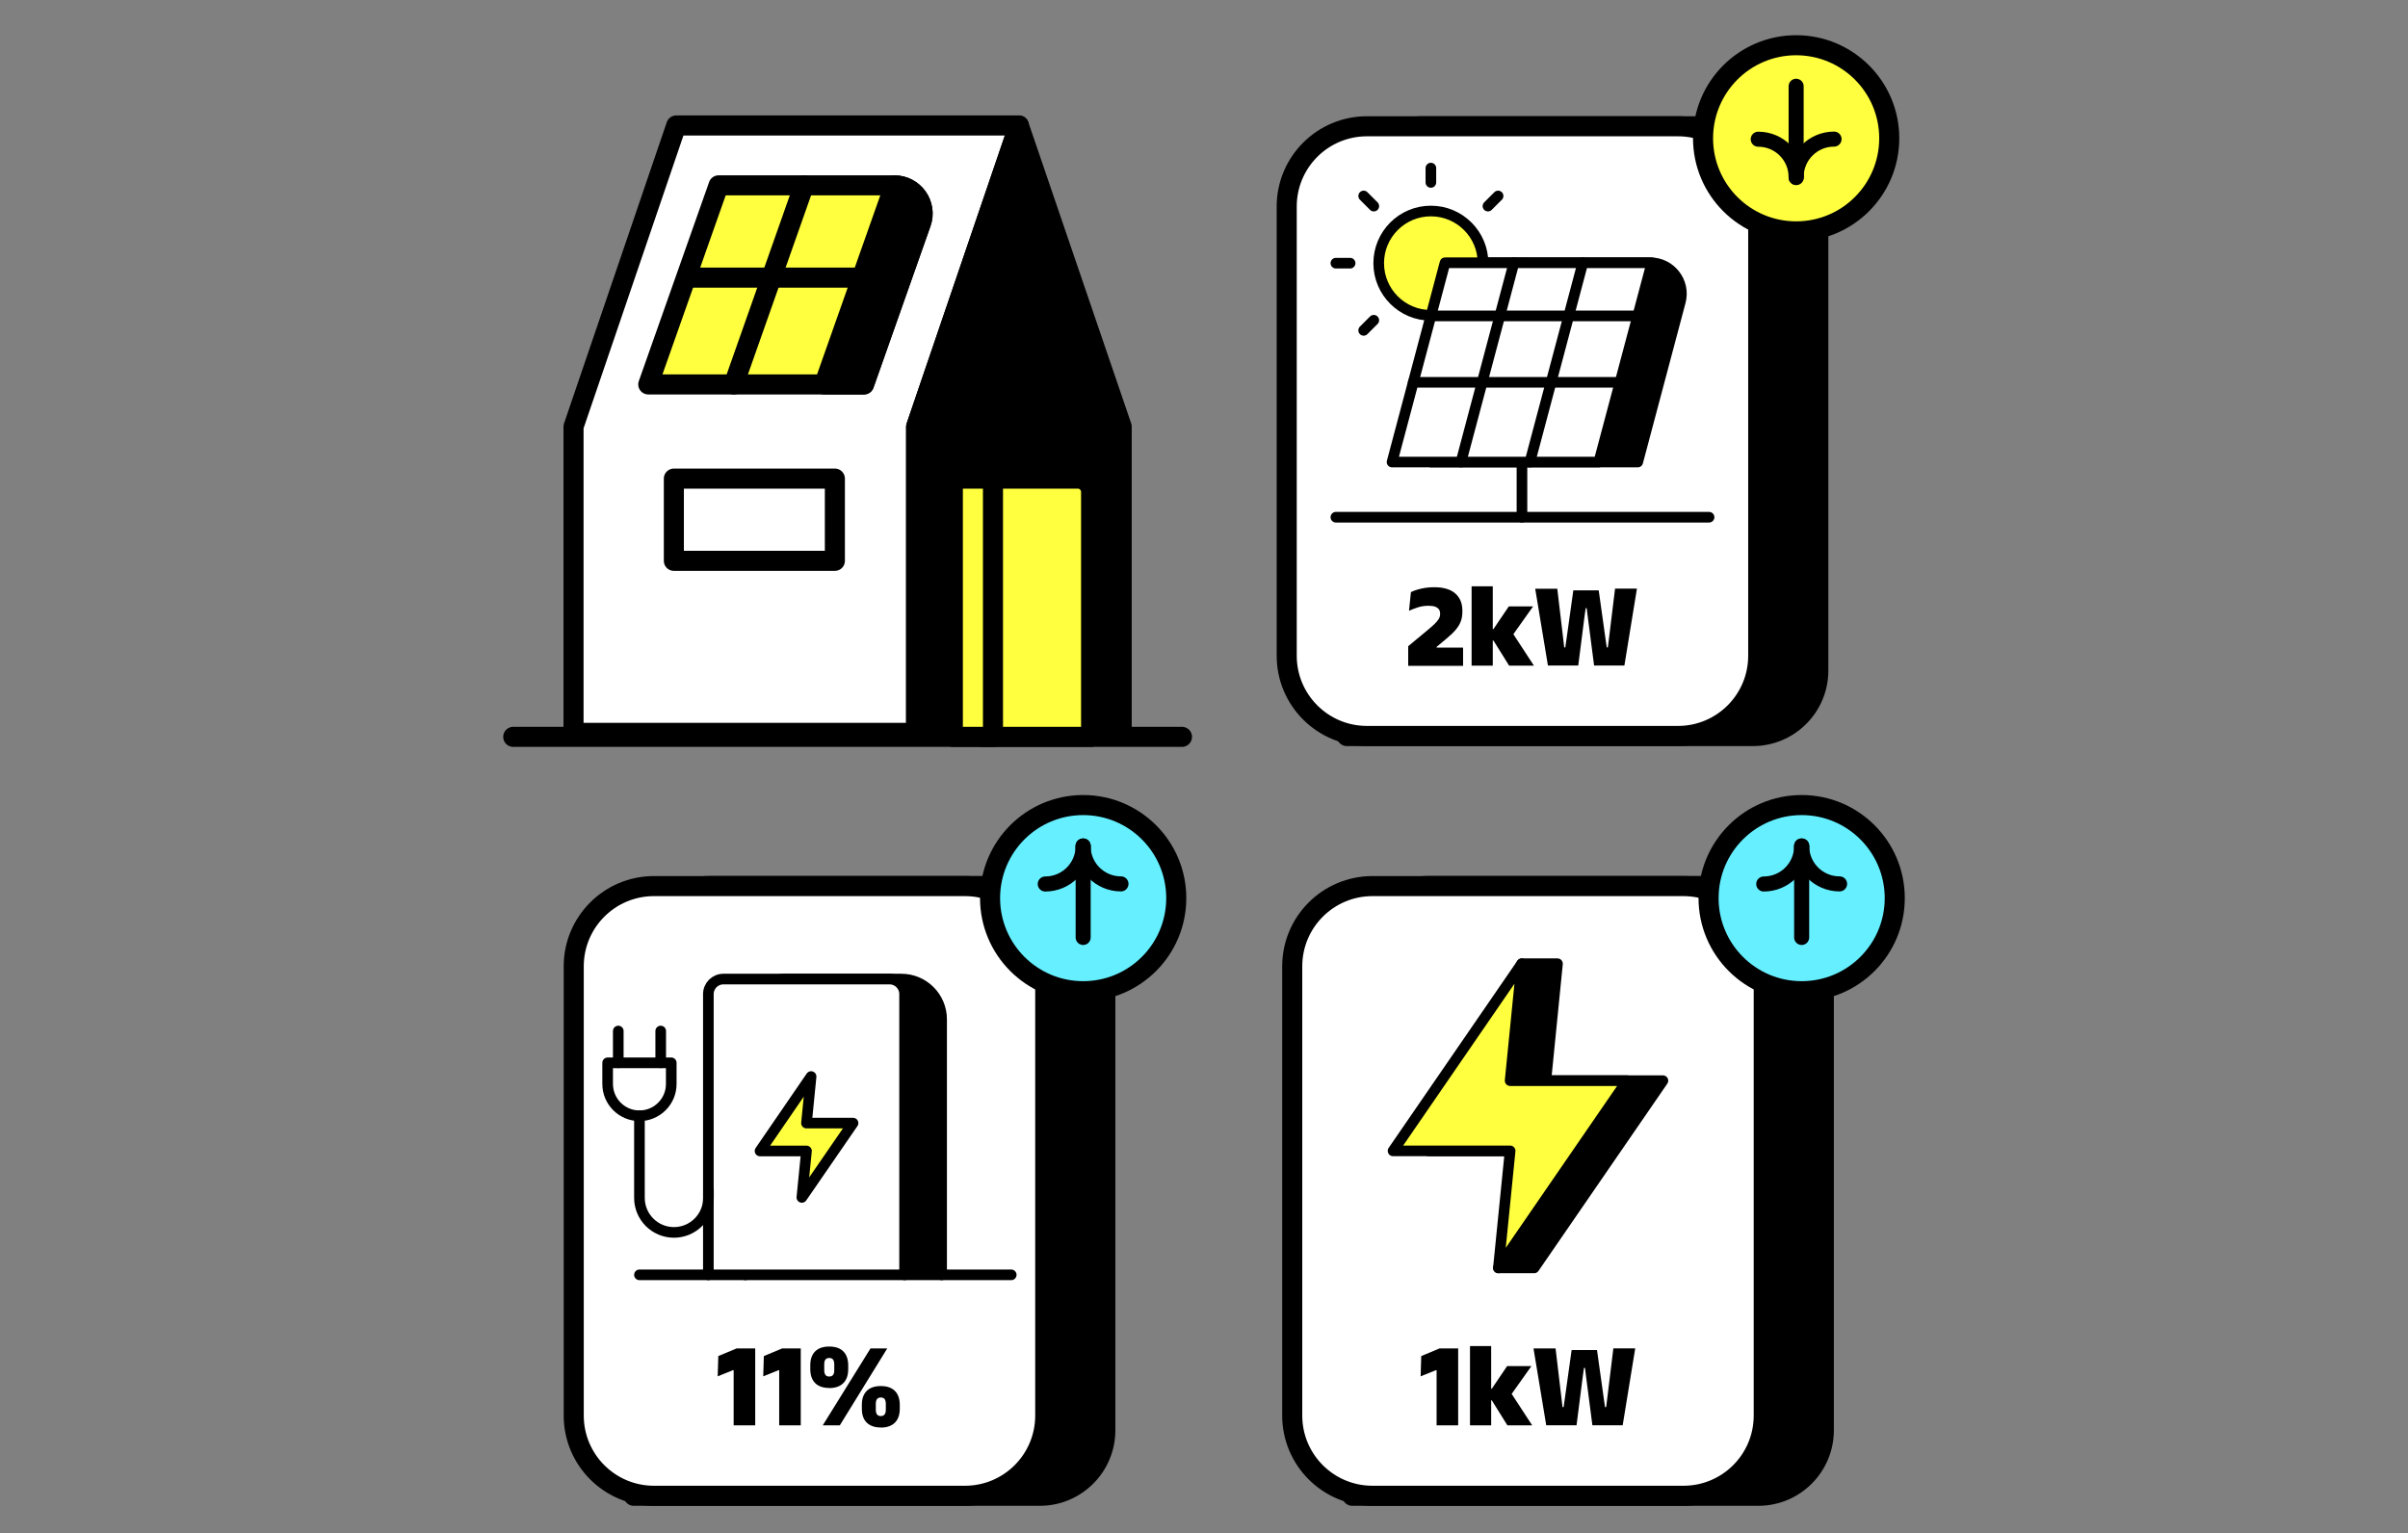
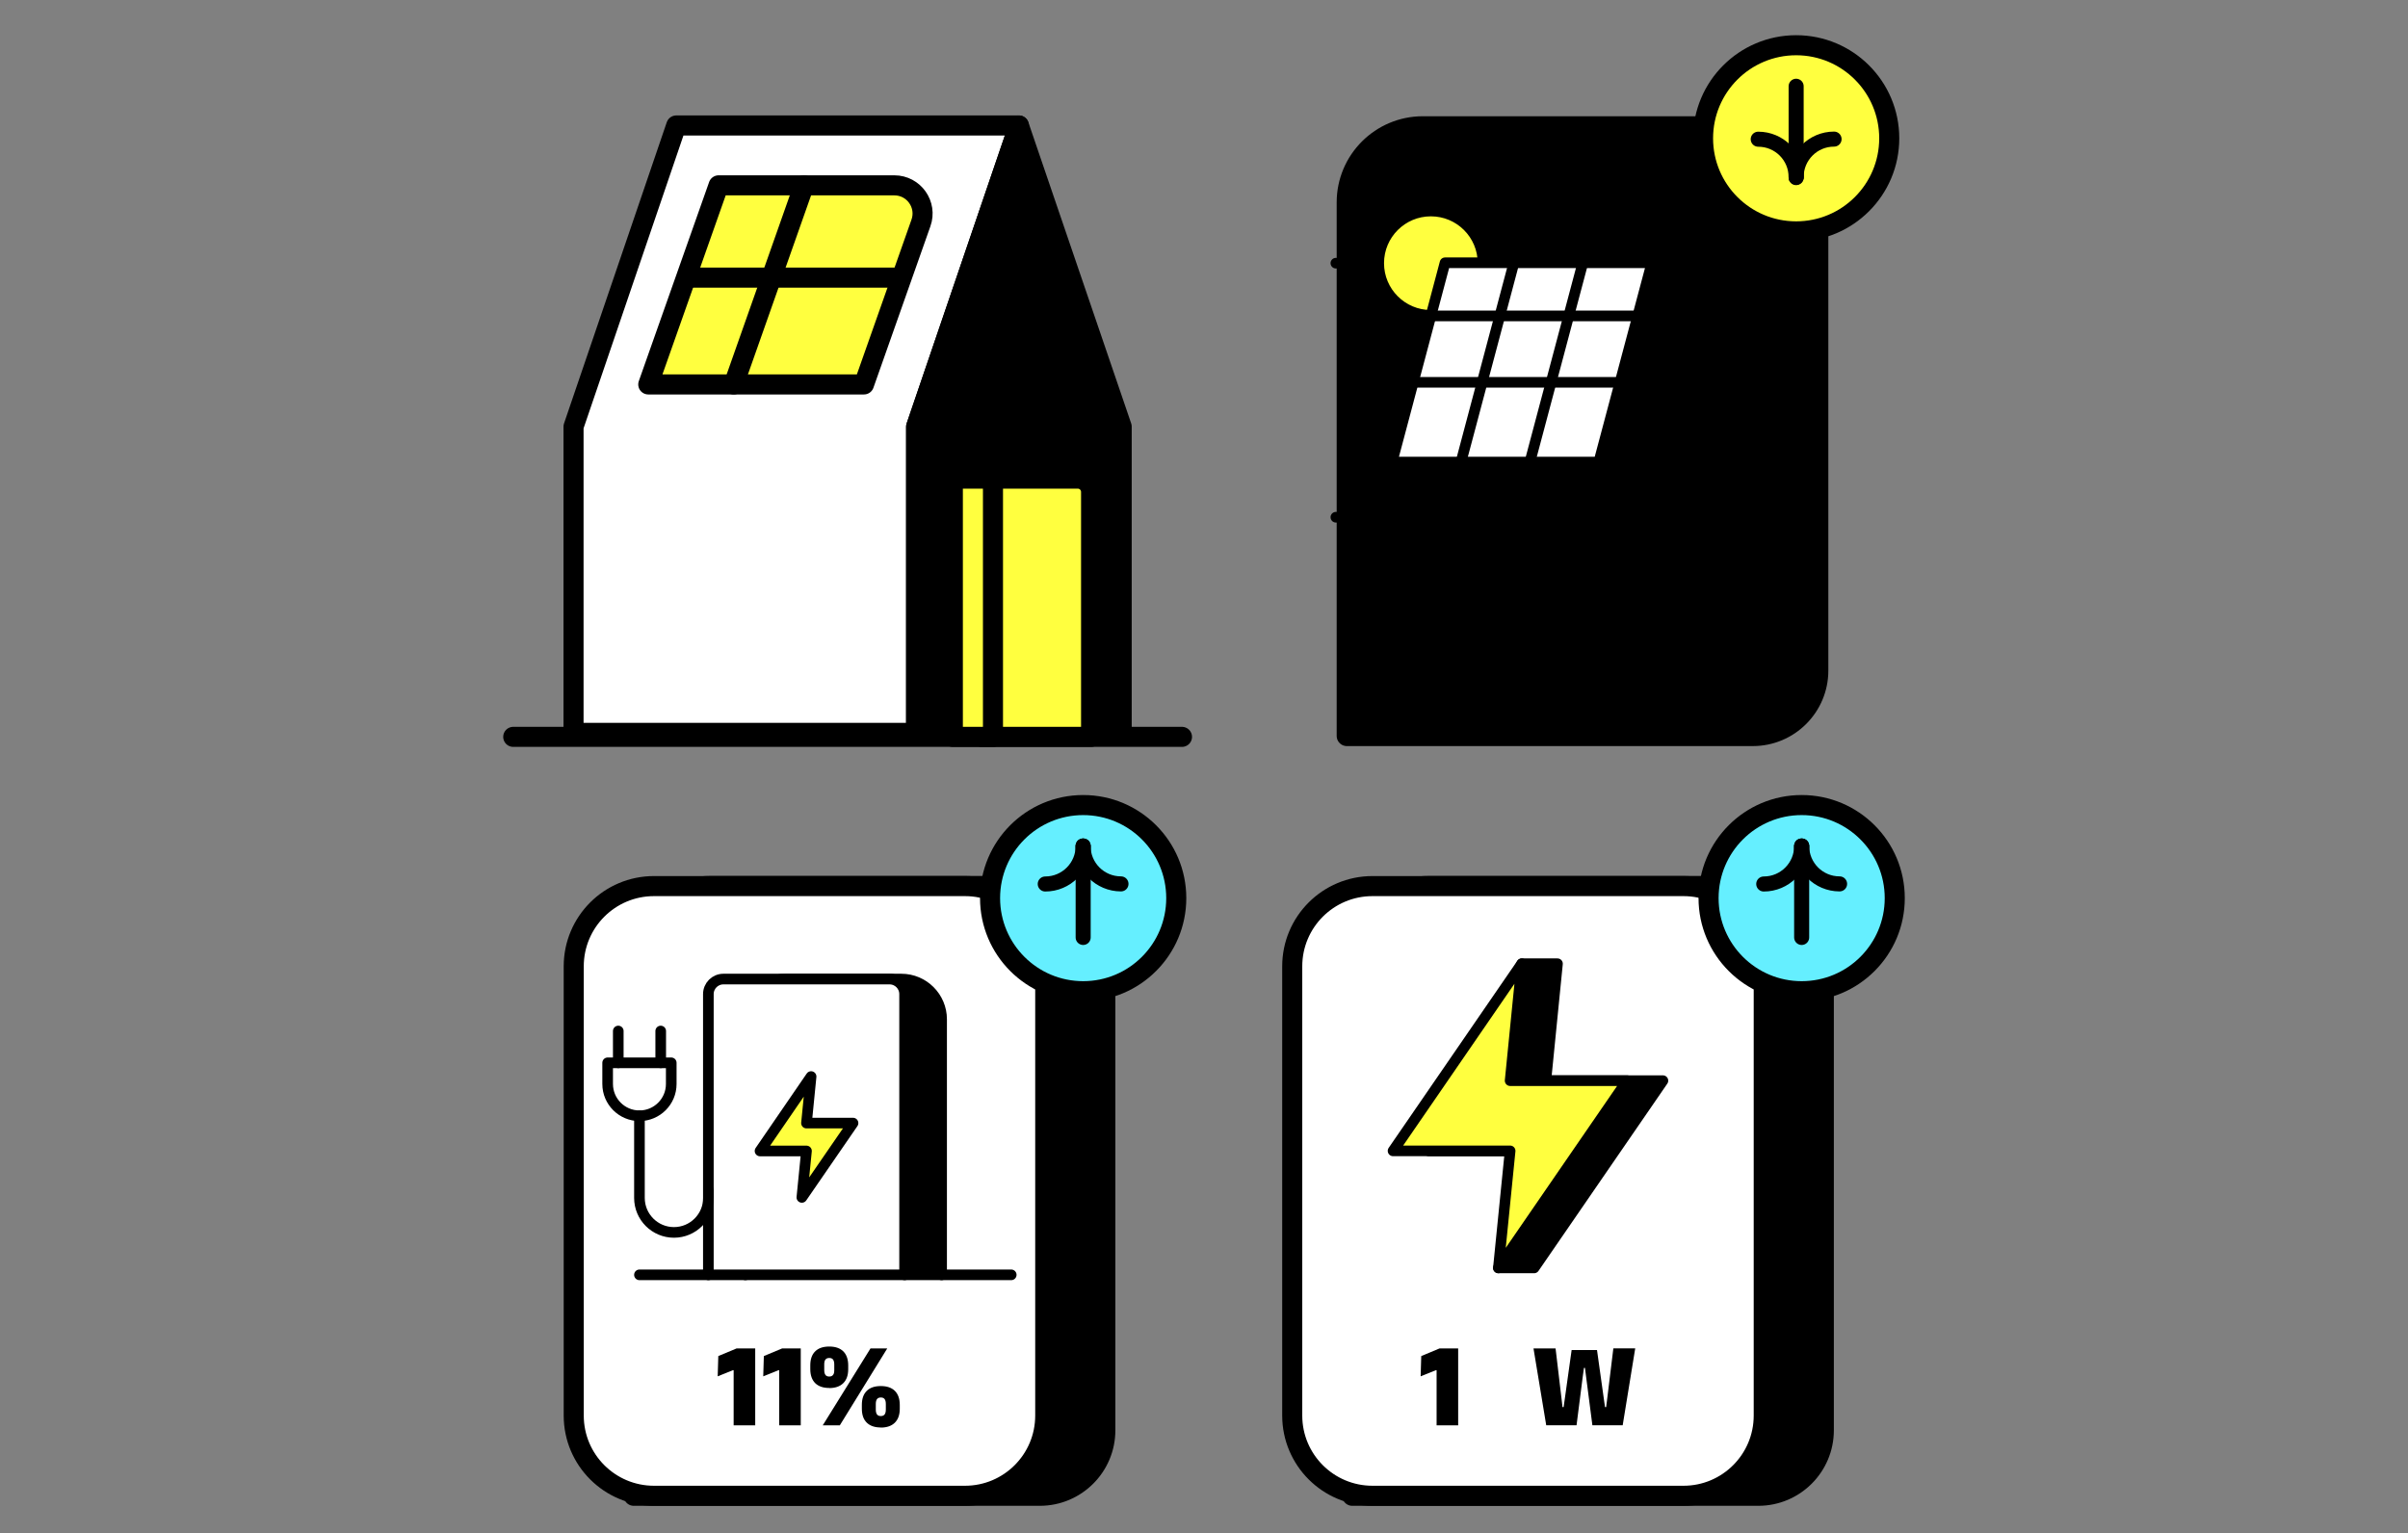
<svg xmlns="http://www.w3.org/2000/svg" id="Layer_1" viewBox="0 0 240.03 152.88">
  <rect x="0" y="0" width="240.03" height="152.88" fill="#808080" stroke="none" />
  <defs>
    <style>.cls-1{fill:#65efff;}.cls-1,.cls-2,.cls-3,.cls-4,.cls-5,.cls-6,.cls-7,.cls-8,.cls-9,.cls-10,.cls-11{stroke:#000;stroke-linecap:round;stroke-linejoin:round;}.cls-1,.cls-2,.cls-5,.cls-6,.cls-7{stroke-width:2px;}.cls-2,.cls-11{fill:#fff;}.cls-3,.cls-4,.cls-6{fill:#ffff3f;}.cls-3,.cls-10{stroke-width:1.5px;}.cls-4,.cls-8,.cls-9,.cls-11{stroke-width:1.06px;}.cls-5,.cls-9,.cls-10{fill:none;}</style>
  </defs>
  <line class="cls-5" x1="51.16" y1="73.47" x2="117.82" y2="73.47" />
  <polygon class="cls-2" points="57.17 73.07 91.32 73.07 91.32 42.54 101.56 12.51 67.41 12.51 57.17 42.54 57.17 73.07" />
  <polygon class="cls-7" points="91.32 73.07 111.81 73.07 111.81 42.54 101.56 12.51 101.56 12.51 91.32 42.54 91.32 73.07" />
  <path class="cls-6" d="M64.62,38.33h21.5l5.68-16.1c.65-1.83-.71-3.75-2.65-3.75h-17.52l-7.01,19.85Z" />
-   <path class="cls-7" d="M82.15,38.33h3.98l5.68-16.1c.65-1.83-.71-3.75-2.65-3.75h0l-7.01,19.85Z" />
  <line class="cls-6" x1="89.82" y1="27.68" x2="68.86" y2="27.68" />
  <line class="cls-6" x1="80.14" y1="18.48" x2="73.14" y2="38.33" />
-   <rect class="cls-2" x="67.17" y="47.72" width="16.05" height="8.2" />
  <path class="cls-6" d="M97.87,73.47h10.89v-24.42c0-.74-.6-1.33-1.33-1.33h-9.56v25.75Z" />
  <rect class="cls-6" x="94.98" y="47.72" width="4" height="25.75" />
  <path class="cls-7" d="M134.24,73.38V20.18c0-4.19,3.4-7.59,7.59-7.59h31.83c4.19,0,7.59,3.4,7.59,7.59v46.68c0,3.6-2.92,6.53-6.53,6.53h-40.47" />
-   <path class="cls-2" d="M175.26,65.38V20.59c0-4.42-3.58-8-8-8h-31c-4.42,0-8,3.58-8,8v44.79c0,4.42,3.58,8,8,8h31c4.42,0,8-3.58,8-8Z" />
  <path d="M140.37,66.37v-1.94l1.87-1.55c.3-.25.55-.47.74-.65.19-.18.33-.35.43-.51s.14-.33.14-.5v-.05c0-.15-.04-.29-.11-.4-.07-.11-.19-.2-.36-.27s-.4-.1-.69-.1c-.37,0-.72.05-1.06.16s-.63.22-.88.34l.19-1.86c.18-.09.38-.17.61-.24.23-.07.49-.13.78-.18s.6-.07.94-.07c.92,0,1.62.21,2.09.62.47.41.71.98.71,1.72v.08c0,.37-.05.7-.16.99-.11.29-.28.57-.51.84-.23.27-.53.56-.91.87l-.99.83v.38l-.94-.31h3.58v1.82h-5.45Z" />
  <path d="M146.69,66.37v-7.91h2.11v7.91h-2.11ZM150.43,66.37l-1.56-2.5h-.43v-1.15h.43l1.53-2.26h2.42l-2.1,2.96v-.39l2.18,3.34h-2.47Z" />
  <path d="M154.3,66.37l-1.27-7.67h2.2l.62,5.23.07.62h.11l.09-.62.71-5.07h2.53l.71,5.07.09.62h.11l.08-.62.64-5.24h2.18l-1.25,7.67h-3.02l-.62-4.78-.12-.94h-.1l-.13.94-.61,4.78h-3.02Z" />
  <circle class="cls-6" cx="179.04" cy="13.79" r="9.28" />
  <path class="cls-3" d="M179.04,8.6v9.11s0-.19,0-.19" />
  <path class="cls-3" d="M175.26,13.88c2.09,0,3.78,1.69,3.78,3.78" />
  <path class="cls-3" d="M179.04,17.65c0-2.09,1.69-3.78,3.78-3.78" />
  <path class="cls-7" d="M63.17,149.14v-53.21c0-4.19,3.4-7.59,7.59-7.59h31.83c4.19,0,7.59,3.4,7.59,7.59v46.68c0,3.6-2.92,6.53-6.53,6.53h-40.47" />
  <path class="cls-2" d="M104.19,141.14v-44.79c0-4.42-3.58-8-8-8h-31c-4.42,0-8,3.58-8,8v44.79c0,4.42,3.58,8,8,8h31c4.42,0,8-3.58,8-8Z" />
  <circle class="cls-1" cx="107.97" cy="89.55" r="9.28" />
  <path class="cls-3" d="M107.97,93.47v-9.11s0,.19,0,.19" />
  <path class="cls-10" d="M111.74,88.13c-2.09,0-3.78-1.69-3.78-3.78" />
  <path class="cls-10" d="M107.97,84.36c0,2.09-1.69,3.78-3.78,3.78" />
  <path class="cls-7" d="M134.79,149.14v-53.21c0-4.19,3.4-7.59,7.59-7.59h31.83c4.19,0,7.59,3.4,7.59,7.59v46.68c0,3.6-2.92,6.53-6.53,6.53h-40.47" />
  <path class="cls-2" d="M175.81,141.14v-44.79c0-4.42-3.58-8-8-8h-31c-4.42,0-8,3.58-8,8v44.79c0,4.42,3.58,8,8,8h31c4.42,0,8-3.58,8-8Z" />
  <circle class="cls-1" cx="179.59" cy="89.55" r="9.28" />
  <path class="cls-3" d="M179.59,93.47v-9.11s0,.19,0,.19" />
  <path class="cls-10" d="M183.37,88.13c-2.09,0-3.78-1.69-3.78-3.78" />
  <path class="cls-10" d="M179.59,84.36c0,2.09-1.69,3.78-3.78,3.78" />
  <path class="cls-8" d="M74.3,127.11v-25.48c0-2.21,1.8-4.01,4.01-4.01h11.54c2.21,0,4.01,1.8,4.01,4.01v25.48" />
  <path class="cls-11" d="M70.61,127.11v-27.99c0-.83.67-1.5,1.5-1.5h16.56c.83,0,1.5.67,1.5,1.5v27.99" />
  <path class="cls-9" d="M63.74,111.25v8.19c0,1.9,1.54,3.44,3.44,3.44h0c1.9,0,3.44-1.54,3.44-3.44v-.79" />
  <line class="cls-9" x1="61.63" y1="102.8" x2="61.63" y2="105.97" />
  <line class="cls-9" x1="65.86" y1="102.8" x2="65.86" y2="105.97" />
  <path class="cls-9" d="M60.57,108.08v-2.11h6.34v2.11c0,1.75-1.42,3.17-3.17,3.17h0c-1.75,0-3.17-1.42-3.17-3.17Z" />
  <line class="cls-9" x1="63.74" y1="127.11" x2="100.8" y2="127.11" />
  <polygon class="cls-4" points="80.85 107.34 75.76 114.76 80.39 114.76 79.93 119.39 85.03 111.98 80.39 111.98 80.85 107.34" />
  <circle class="cls-4" cx="142.63" cy="26.24" r="5.2" />
  <line class="cls-11" x1="142.63" y1="18.19" x2="142.63" y2="16.76" />
  <line class="cls-11" x1="142.63" y1="35.71" x2="142.63" y2="34.29" />
  <line class="cls-11" x1="150.68" y1="26.24" x2="152.11" y2="26.24" />
  <line class="cls-11" x1="133.16" y1="26.24" x2="134.58" y2="26.24" />
  <line class="cls-11" x1="148.32" y1="20.55" x2="149.33" y2="19.54" />
  <line class="cls-11" x1="135.93" y1="32.94" x2="136.94" y2="31.93" />
  <line class="cls-11" x1="135.93" y1="19.54" x2="136.94" y2="20.55" />
  <line class="cls-9" x1="133.16" y1="51.57" x2="170.36" y2="51.57" />
  <path class="cls-8" d="M147.92,26.2h16.59c2.03,0,3.51,1.92,2.99,3.88l-4.25,15.99h-20.61l5.29-19.87Z" />
  <line class="cls-11" x1="151.71" y1="42.06" x2="151.71" y2="51.57" />
  <polygon class="cls-11" points="144.04 26.2 164.66 26.2 159.37 46.07 138.76 46.07 144.04 26.2" />
  <line class="cls-11" x1="152.5" y1="46.07" x2="157.78" y2="26.2" />
  <line class="cls-11" x1="145.63" y1="46.07" x2="150.91" y2="26.2" />
  <line class="cls-11" x1="140.87" y1="38.12" x2="161.48" y2="38.12" />
  <line class="cls-11" x1="142.63" y1="31.5" x2="163.25" y2="31.5" />
  <polygon class="cls-8" points="155.25 96.09 151.69 96.09 142.42 114.75 154.09 114.75 149.36 126.42 152.92 126.42 165.76 107.75 154.09 107.75 155.25 96.09" />
  <polygon class="cls-4" points="151.69 96.09 138.86 114.75 150.53 114.75 149.36 126.42 162.2 107.75 150.53 107.75 151.69 96.09" />
  <path d="M73.13,142.12v-5.5h-.08l-1.51.61.06-2.02,1.82-.76h1.86v7.67h-2.15Z" />
  <path d="M77.67,142.12v-5.5h-.08l-1.51.61.06-2.02,1.82-.76h1.86v7.67h-2.15Z" />
  <path d="M82.66,138.39c-.61,0-1.07-.16-1.4-.48-.32-.32-.49-.79-.49-1.4v-.37c0-.61.16-1.08.49-1.4.32-.32.79-.48,1.4-.48s1.07.16,1.4.48c.32.32.49.79.49,1.4v.37c0,.61-.16,1.07-.49,1.4-.32.32-.79.49-1.4.49ZM82.01,142.12l4.76-7.67h1.67l-4.73,7.67h-1.69ZM82.66,137.25c.17,0,.29-.05.38-.16s.12-.27.12-.49v-.55c0-.22-.04-.38-.12-.49s-.21-.16-.38-.16-.29.05-.38.16-.12.27-.12.49v.55c0,.22.04.38.12.49s.21.16.38.16ZM87.8,142.33c-.61,0-1.07-.16-1.4-.48s-.49-.79-.49-1.4v-.37c0-.61.16-1.08.49-1.4.32-.32.79-.48,1.4-.48s1.07.16,1.4.48c.32.32.49.79.49,1.4v.37c0,.61-.16,1.07-.49,1.4-.32.32-.79.49-1.4.49ZM87.8,141.19c.17,0,.29-.05.38-.16.08-.11.12-.27.12-.49v-.55c0-.22-.04-.38-.12-.49-.08-.11-.21-.16-.38-.16s-.29.05-.38.16c-.08.11-.12.27-.12.49v.55c0,.22.04.38.12.49.08.11.21.16.38.16Z" />
  <path d="M143.2,142.12v-5.5h-.08l-1.51.61.06-2.02,1.82-.76h1.86v7.67h-2.15Z" />
-   <path d="M146.53,142.12v-7.91h2.11v7.91h-2.11ZM150.26,142.12l-1.56-2.5h-.43v-1.15h.43l1.53-2.26h2.42l-2.1,2.96v-.39l2.18,3.34h-2.47Z" />
  <path d="M154.13,142.12l-1.27-7.67h2.2l.62,5.23.07.62h.11l.09-.62.71-5.07h2.53l.71,5.07.09.62h.11l.08-.62.64-5.24h2.18l-1.25,7.67h-3.02l-.62-4.78-.12-.94h-.1l-.13.94-.61,4.78h-3.02Z" />
</svg>